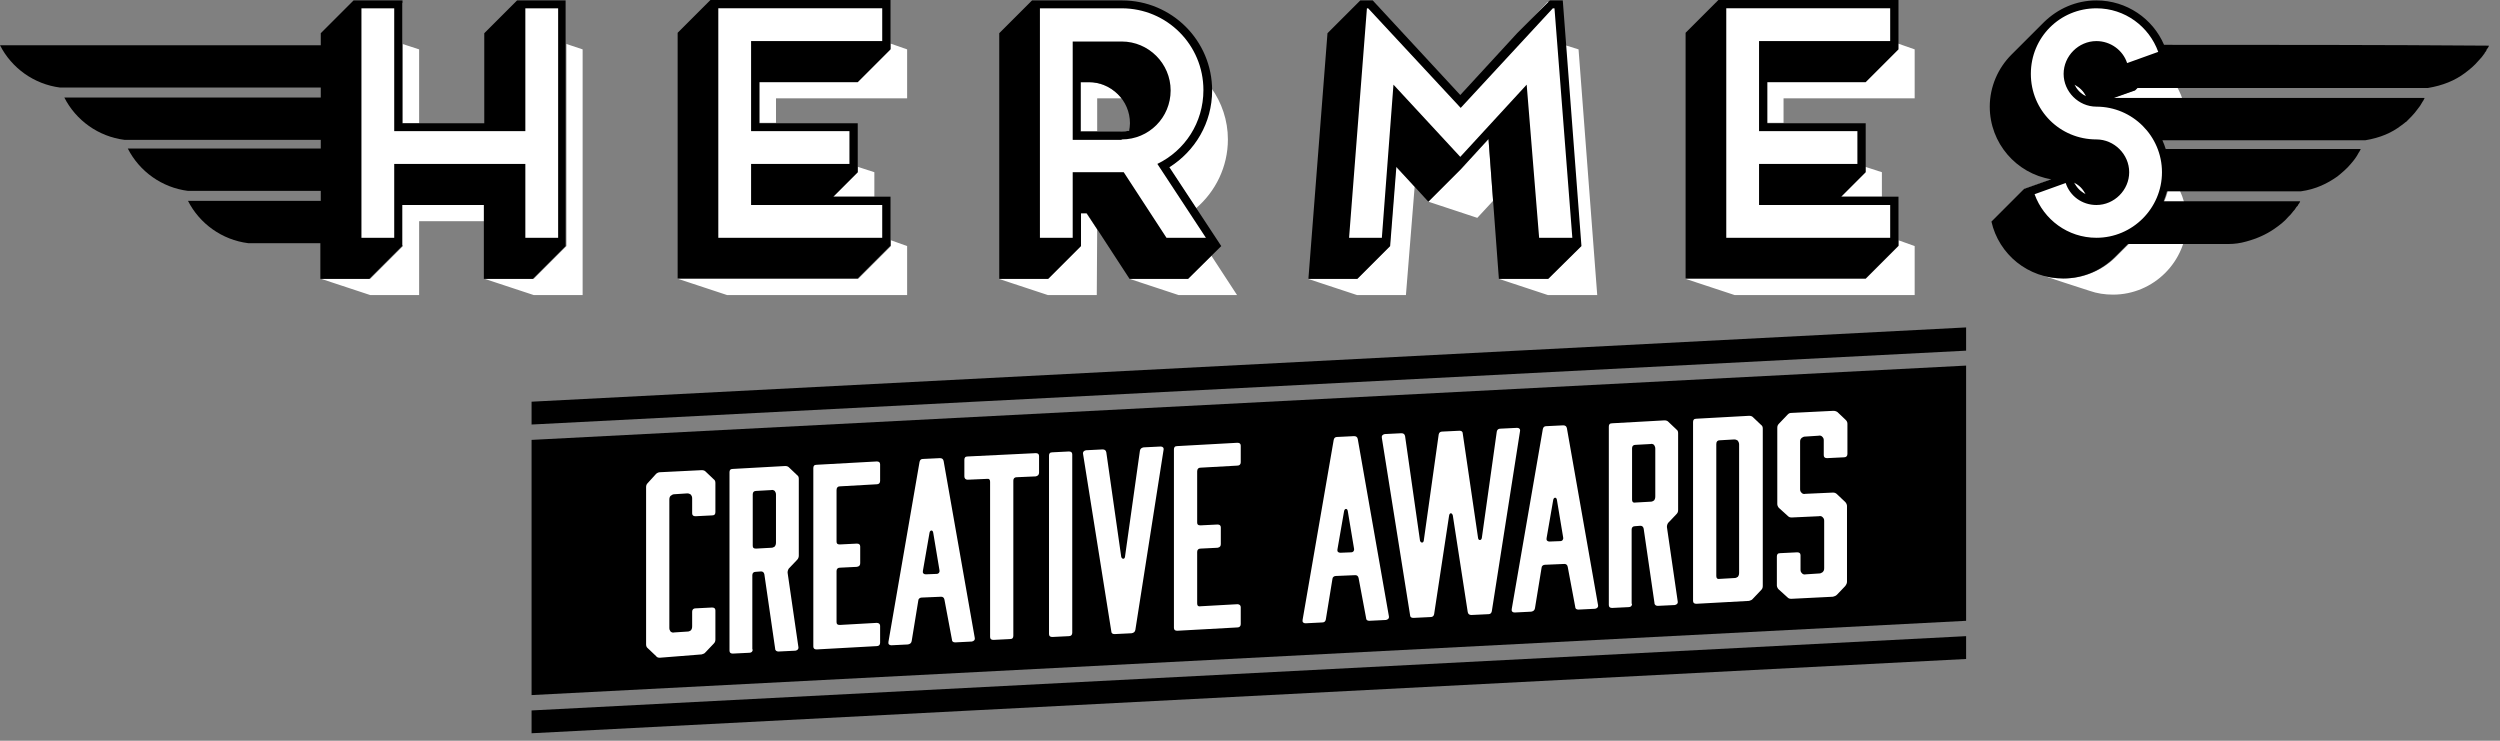
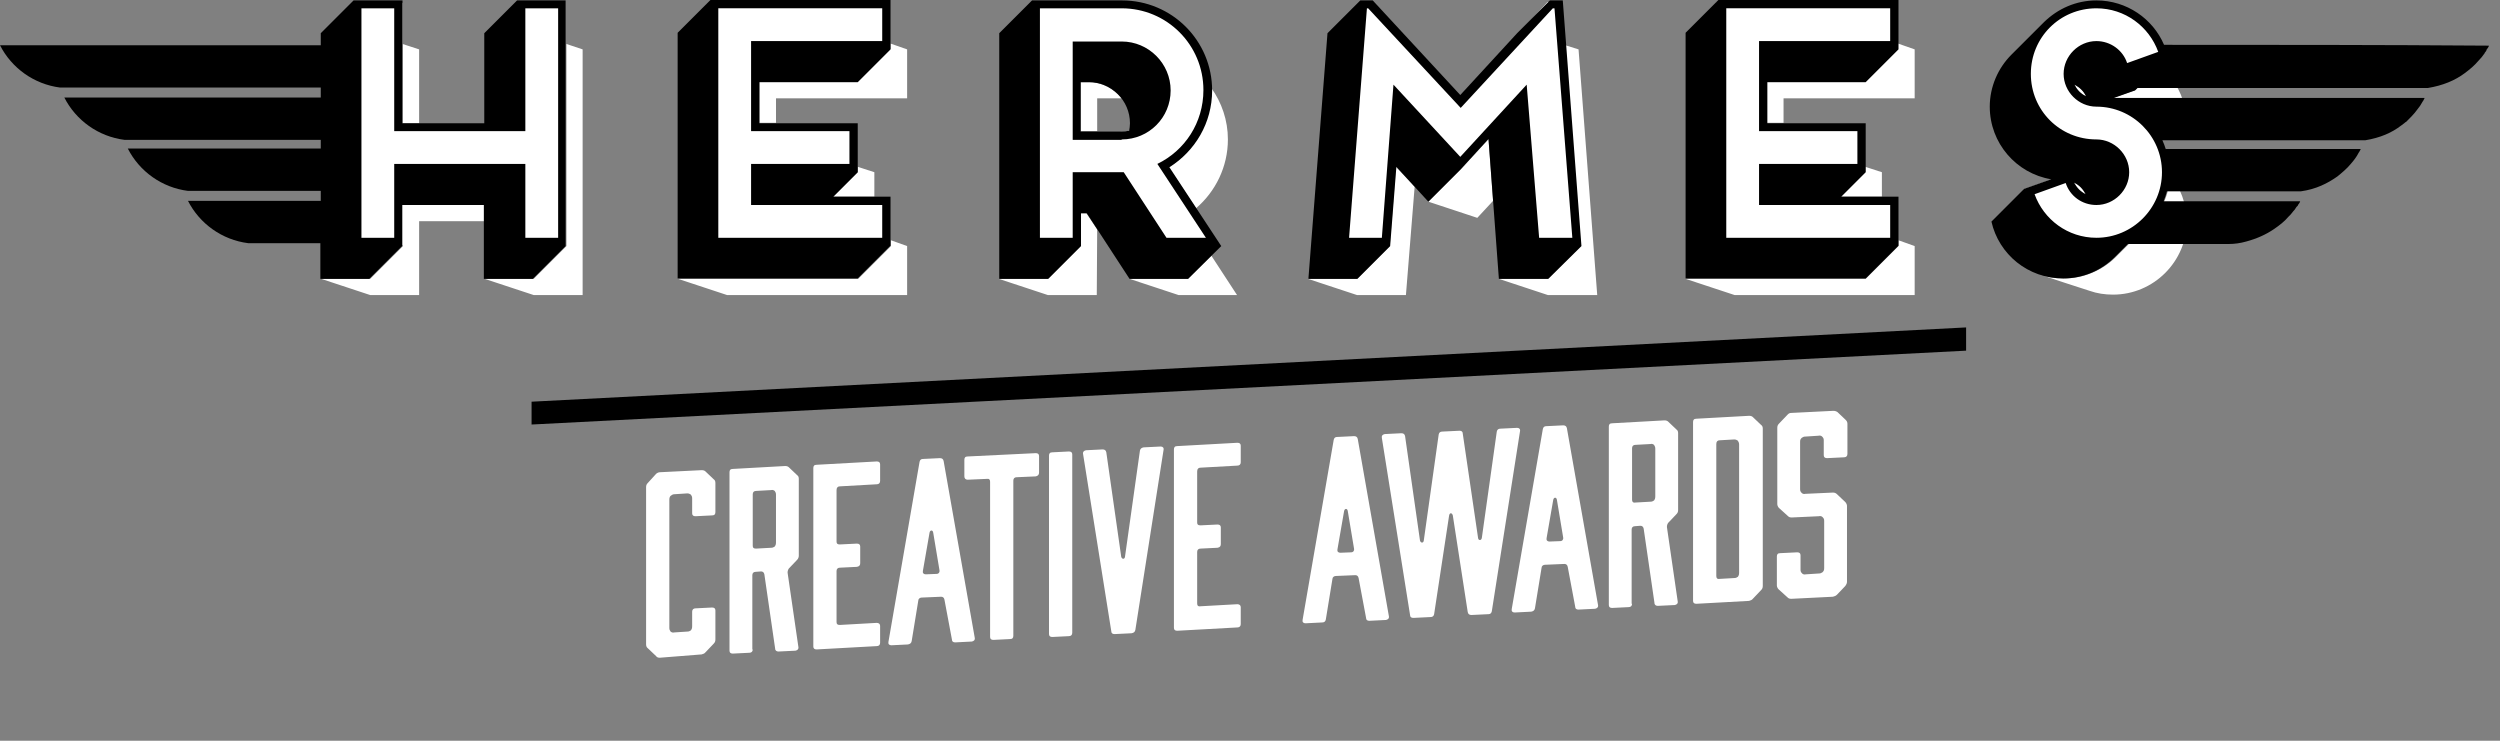
<svg xmlns="http://www.w3.org/2000/svg" width="189" height="56" viewBox="0 0 189 56" fill="none">
  <rect x="0" y="0" width="189" height="56" fill="#808080" stroke="none" />
  <path d="M42.666 0.219L42.666 18.54L38.996 18.54L38.996 13.05L30.431 13.05L30.431 18.54L26.761 18.54L26.761 0.219L30.431 0.219L30.431 9.38L38.996 9.38L38.996 0.219L42.666 0.219Z" fill="white" />
  <path d="M53.426 0.313L66.916 0.313L66.916 3.984L57.097 3.984L57.097 9.505L64.469 9.505L64.469 13.176L57.097 13.176L57.097 15.027L66.916 15.027L66.916 18.697L53.426 18.697L53.426 0.313Z" fill="white" />
  <path d="M91.92 18.383L87.622 18.383L84.485 13.584L81.661 13.584L81.661 18.383L78.054 18.383L78.054 0.345L84.673 0.345C88.312 0.345 91.293 3.294 91.293 6.964C91.293 9.348 90.038 11.419 88.155 12.58L91.92 18.383ZM84.61 9.976C86.273 9.976 87.622 8.627 87.622 6.964C87.622 5.301 86.273 3.952 84.61 3.952L81.599 3.952L81.599 9.976L84.61 9.976Z" fill="white" />
  <path d="M102.775 0.157L103.716 0.157L110.367 7.341L116.986 0.157L117.958 0.157L119.37 18.572L115.7 18.572L114.884 7.937L110.398 12.8L105.912 7.937L105.065 18.572L101.332 18.572L102.775 0.157Z" fill="white" />
  <path d="M129.754 0.157L143.244 0.157L143.244 3.827L133.425 3.827L133.425 9.38L140.797 9.38L140.797 13.05L133.425 13.05L133.425 14.901L143.244 14.901L143.244 18.572L129.754 18.572L129.754 0.157Z" fill="white" />
  <path d="M163.887 13.05C163.887 16.093 161.409 18.572 158.366 18.572C155.731 18.572 153.566 16.752 153.001 14.305L156.546 13.05C156.546 14.054 157.393 14.901 158.397 14.901C159.401 14.901 160.248 14.054 160.248 13.05C160.248 12.047 159.401 11.2 158.397 11.2C155.354 11.2 152.876 8.721 152.876 5.678C152.876 2.635 155.354 0.157 158.397 0.157C161.032 0.157 163.197 1.976 163.762 4.423L160.217 5.678C160.217 4.674 159.37 3.827 158.366 3.827C157.362 3.827 156.515 4.674 156.515 5.678C156.515 6.682 157.362 7.529 158.366 7.529C161.409 7.529 163.887 10.007 163.887 13.05Z" fill="white" />
  <path d="M164.074 13.207C164.012 14.682 163.415 15.968 162.443 16.941C162.035 17.348 160.372 19.011 159.965 19.419C158.961 20.423 157.549 21.05 156.043 21.05C155.384 21.05 154.82 20.956 154.224 20.768L154.255 20.768C154.82 20.956 157.361 21.803 157.988 21.991C158.522 22.18 159.118 22.274 159.745 22.274C162.819 22.274 165.329 19.764 165.329 16.69C165.298 15.403 164.827 14.18 164.074 13.207ZM157.706 7.278C157.298 7.09 157.016 6.776 156.827 6.4C157.204 6.588 157.518 6.87 157.706 7.278ZM156.796 13.803C157.204 13.992 157.486 14.305 157.674 14.682C157.298 14.494 157.016 14.211 156.796 13.803ZM163.259 4.988L161.439 6.808L159.4 7.529C160.529 7.717 161.565 8.282 162.38 9.035L165.141 8.031C164.89 6.839 164.2 5.772 163.259 4.988ZM36.643 16.721L31.686 16.721L31.686 22.305L27.984 22.305L24.282 21.082L27.984 21.082L30.463 18.603L30.463 15.498L36.643 15.498L36.643 16.721ZM31.686 3.733L31.686 9.317L30.431 9.317L30.431 3.325L31.686 3.733ZM44.047 3.733L44.047 22.305L40.345 22.305L36.643 21.082L40.345 21.082L42.823 18.603L42.823 3.325L44.047 3.733ZM68.579 18.603L68.579 22.305L54.964 22.305L51.262 21.082L64.877 21.082L67.356 18.603L67.356 18.164L68.579 18.603ZM68.579 3.733L68.579 7.435L58.666 7.435L58.666 9.286L57.411 9.286L57.411 6.18L64.846 6.18L67.324 3.702L67.324 3.294L68.579 3.733ZM66.101 13.019L66.101 14.87L62.995 14.87L64.846 13.019L64.846 12.611L66.101 13.019ZM82.947 17.348L82.916 22.305L79.214 22.305L75.512 21.082L79.214 21.082L81.692 18.603L81.692 16.125L82.132 16.125L82.947 17.348ZM84.798 7.435L82.947 7.435L82.947 9.913L81.724 9.913L81.724 6.212L82.351 6.212C83.324 6.212 84.202 6.713 84.798 7.435ZM93.52 22.305L89.096 22.305L85.394 21.082L89.818 21.082L91.575 19.325L93.52 22.305ZM92.829 10.541C92.829 12.611 91.888 14.494 90.414 15.748L88.343 12.643C90.288 11.419 91.575 9.286 91.575 6.839L91.575 6.651C92.359 7.749 92.829 9.098 92.829 10.541ZM106.947 14.117L106.288 22.305L102.586 22.305L98.884 21.082L102.586 21.082L105.064 18.603L105.535 12.611L106.947 14.117ZM112.876 15.184L111.684 16.47L107.982 15.246L110.46 12.768L112.531 10.509L112.876 15.184ZM119.338 3.733L120.75 22.305L117.017 22.305L113.315 21.082L117.017 21.082L119.495 18.603L118.335 3.419L119.338 3.733ZM144.749 18.603L144.749 22.305L131.134 22.305L127.432 21.082L141.048 21.082L143.526 18.603L143.526 18.164L144.749 18.603ZM144.749 3.733L144.749 7.435L134.836 7.435L134.836 9.286L133.581 9.286L133.581 6.18L141.016 6.18L143.495 3.702L143.495 3.294L144.749 3.733ZM142.271 13.019L142.271 14.87L139.165 14.87L141.016 13.019L141.016 12.611L142.271 13.019Z" fill="white" />
-   <path d="M40.187 55.434L148.638 49.819L148.638 48.093L40.187 53.709L40.187 55.434Z" fill="black" />
  <path d="M148.638 24.753L40.187 30.368L40.187 32.094L148.638 26.51L148.638 24.753Z" fill="black" />
-   <path d="M148.638 27.639L40.187 33.255L40.187 52.548L148.638 46.933L148.638 27.639Z" fill="black" />
  <path d="M49.88 49.724C49.755 49.724 49.66 49.693 49.598 49.599L48.97 49.003C48.876 48.94 48.845 48.815 48.845 48.721L48.845 36.831C48.845 36.705 48.876 36.611 48.97 36.517L49.598 35.827C49.66 35.764 49.786 35.701 49.88 35.701L53.048 35.544C53.174 35.544 53.268 35.576 53.331 35.639L53.958 36.235C54.052 36.297 54.084 36.392 54.084 36.517L54.084 38.713C54.084 38.87 54.021 38.964 53.833 38.964L52.578 39.027C52.421 39.027 52.327 38.964 52.327 38.807L52.327 37.678C52.327 37.552 52.296 37.489 52.233 37.395C52.139 37.333 52.076 37.301 51.95 37.301L50.978 37.364C50.852 37.364 50.79 37.427 50.696 37.489C50.633 37.552 50.602 37.646 50.602 37.772L50.602 47.466C50.602 47.591 50.633 47.654 50.696 47.748C50.79 47.811 50.852 47.842 50.978 47.811L51.95 47.748C52.076 47.748 52.139 47.717 52.233 47.654C52.296 47.56 52.327 47.497 52.327 47.34L52.327 46.242C52.327 46.085 52.421 45.991 52.578 45.991L53.833 45.928C53.99 45.928 54.084 45.991 54.084 46.148L54.084 48.344C54.084 48.469 54.052 48.564 53.958 48.658L53.331 49.317C53.268 49.411 53.143 49.442 53.048 49.473L49.88 49.724Z" fill="white" />
  <path d="M56.907 49.098C56.907 49.255 56.813 49.349 56.656 49.349L55.401 49.411C55.245 49.411 55.15 49.349 55.15 49.192L55.15 35.702C55.15 35.545 55.213 35.451 55.401 35.451L59.354 35.231C59.48 35.231 59.574 35.263 59.636 35.326L60.264 35.922C60.358 35.984 60.389 36.078 60.389 36.204L60.389 42.008C60.389 42.102 60.358 42.227 60.264 42.321L59.636 42.98C59.574 43.074 59.542 43.169 59.542 43.294L60.358 48.91C60.389 49.066 60.295 49.16 60.139 49.192L58.852 49.255C58.727 49.255 58.601 49.192 58.601 49.035L57.786 43.419C57.754 43.263 57.66 43.2 57.535 43.2L57.127 43.231C56.97 43.231 56.876 43.325 56.876 43.482L56.876 49.098L56.907 49.098ZM56.907 41.255C56.907 41.412 56.97 41.474 57.158 41.474L58.288 41.412C58.413 41.412 58.476 41.38 58.57 41.318C58.633 41.223 58.664 41.161 58.664 41.004L58.664 37.396C58.664 37.271 58.633 37.208 58.57 37.114C58.476 37.051 58.413 37.02 58.288 37.051L57.158 37.114C57.001 37.114 56.907 37.208 56.907 37.365L56.907 41.255Z" fill="white" />
  <path d="M66.537 48.595C66.537 48.752 66.443 48.846 66.286 48.846L61.738 49.097C61.581 49.097 61.487 49.034 61.487 48.877L61.487 35.388C61.487 35.231 61.549 35.137 61.738 35.137L66.286 34.886C66.443 34.886 66.537 34.949 66.537 35.105L66.537 36.36C66.537 36.517 66.443 36.611 66.286 36.611L63.494 36.768C63.337 36.768 63.243 36.862 63.243 37.05L63.243 40.941C63.243 41.097 63.306 41.16 63.494 41.16L64.781 41.097C64.938 41.097 65.032 41.16 65.032 41.317L65.032 42.572C65.032 42.729 64.969 42.823 64.781 42.854L63.494 42.917C63.337 42.917 63.243 43.011 63.243 43.168L63.243 47.026C63.243 47.183 63.306 47.246 63.494 47.246L66.286 47.089C66.443 47.089 66.537 47.183 66.537 47.309L66.537 48.595Z" fill="white" />
  <path d="M73.691 48.219C73.722 48.376 73.628 48.47 73.471 48.501L72.216 48.564C72.059 48.564 71.965 48.501 71.965 48.344L71.4 45.333C71.369 45.176 71.275 45.113 71.15 45.113L69.675 45.176C69.55 45.176 69.424 45.27 69.424 45.395L68.922 48.47C68.891 48.627 68.797 48.689 68.64 48.721L67.385 48.783C67.228 48.783 67.134 48.689 67.165 48.532L69.518 34.917C69.55 34.76 69.644 34.697 69.769 34.697L71.055 34.635C71.212 34.635 71.306 34.697 71.338 34.854L73.691 48.219ZM69.769 43.168C69.738 43.325 69.832 43.419 69.989 43.419L70.804 43.387C70.961 43.387 71.055 43.262 71.024 43.105L70.553 40.282C70.522 40.031 70.302 40.062 70.271 40.282L69.769 43.168Z" fill="white" />
  <path d="M78.302 34.258C78.459 34.258 78.553 34.321 78.553 34.478L78.553 35.733C78.553 35.89 78.459 35.984 78.302 36.015L76.859 36.078C76.702 36.078 76.608 36.172 76.608 36.329L76.608 48.062C76.608 48.219 76.545 48.313 76.357 48.313L75.102 48.376C74.945 48.376 74.851 48.313 74.851 48.156L74.851 36.423C74.851 36.266 74.788 36.172 74.6 36.203L73.157 36.266C73 36.266 72.906 36.172 72.906 36.015L72.906 34.76C72.906 34.603 72.969 34.509 73.157 34.509L78.302 34.258Z" fill="white" />
  <path d="M81.062 47.842C81.062 47.999 80.968 48.093 80.811 48.093L79.556 48.155C79.399 48.155 79.305 48.093 79.305 47.936L79.305 34.446C79.305 34.289 79.368 34.195 79.556 34.195L80.811 34.132C80.968 34.132 81.062 34.195 81.062 34.352L81.062 47.842Z" fill="white" />
  <path d="M87.746 33.757C87.903 33.757 87.997 33.851 87.966 34.008L85.833 47.623C85.801 47.78 85.707 47.843 85.55 47.874L84.264 47.937C84.107 47.937 84.013 47.874 84.013 47.717L81.88 34.322C81.848 34.165 81.942 34.071 82.099 34.039L83.354 33.976C83.511 33.976 83.605 34.039 83.637 34.196L84.766 42.102C84.829 42.29 85.017 42.29 85.048 42.102L86.178 34.071C86.209 33.914 86.303 33.851 86.46 33.82L87.746 33.757Z" fill="white" />
  <path d="M93.8 47.184C93.8 47.34 93.706 47.434 93.549 47.434L89 47.685C88.843 47.685 88.749 47.623 88.749 47.466L88.749 33.976C88.749 33.819 88.812 33.725 89 33.725L93.549 33.474C93.706 33.474 93.8 33.537 93.8 33.694L93.8 34.949C93.8 35.105 93.706 35.2 93.549 35.2L90.757 35.356C90.6 35.356 90.506 35.45 90.506 35.639L90.506 39.498C90.506 39.654 90.569 39.717 90.757 39.717L92.043 39.654C92.2 39.654 92.294 39.717 92.294 39.874L92.294 41.129C92.294 41.286 92.231 41.38 92.043 41.411L90.757 41.474C90.6 41.474 90.506 41.568 90.506 41.725L90.506 45.615C90.506 45.772 90.569 45.866 90.757 45.834L93.549 45.678C93.706 45.678 93.8 45.772 93.8 45.897L93.8 47.184Z" fill="white" />
  <path d="M105 46.587C105.031 46.744 104.937 46.838 104.78 46.87L103.525 46.932C103.369 46.932 103.275 46.87 103.275 46.713L102.71 43.701C102.678 43.544 102.584 43.482 102.459 43.482L100.984 43.544C100.859 43.544 100.733 43.639 100.733 43.764L100.231 46.838C100.2 46.995 100.106 47.058 99.949 47.058L98.694 47.121C98.537 47.121 98.443 47.027 98.475 46.87L100.828 33.255C100.859 33.098 100.953 33.035 101.078 33.035L102.365 32.972C102.522 32.972 102.616 33.035 102.647 33.192L105 46.587ZM101.11 41.537C101.078 41.694 101.173 41.788 101.329 41.788L102.145 41.756C102.302 41.756 102.396 41.631 102.365 41.474L101.894 38.65C101.863 38.4 101.643 38.431 101.612 38.65L101.11 41.537Z" fill="white" />
  <path d="M114.694 32.345C114.851 32.345 114.945 32.439 114.914 32.596L112.781 46.211C112.749 46.368 112.655 46.431 112.53 46.431L111.243 46.493C111.087 46.493 110.992 46.431 110.961 46.274L109.832 38.964C109.769 38.745 109.581 38.745 109.549 38.995L108.42 46.431C108.389 46.587 108.295 46.65 108.138 46.65L106.851 46.713C106.695 46.713 106.6 46.65 106.6 46.493L104.467 33.098C104.436 32.941 104.53 32.847 104.687 32.815L105.942 32.753C106.099 32.753 106.193 32.815 106.224 32.972L107.353 40.878C107.416 41.066 107.604 41.066 107.636 40.878L108.765 32.847C108.796 32.69 108.891 32.627 109.047 32.627L110.334 32.564C110.491 32.564 110.585 32.627 110.585 32.784L111.745 40.69C111.777 40.878 111.996 40.878 112.028 40.658L113.157 32.627C113.189 32.47 113.283 32.407 113.439 32.407L114.694 32.345Z" fill="white" />
  <path d="M120.811 45.74C120.842 45.897 120.748 45.991 120.591 46.023L119.336 46.085C119.179 46.085 119.085 46.023 119.085 45.866L118.52 42.854C118.489 42.697 118.395 42.634 118.27 42.634L116.795 42.697C116.67 42.697 116.544 42.791 116.544 42.917L116.042 45.991C116.011 46.148 115.917 46.211 115.76 46.242L114.505 46.305C114.348 46.305 114.254 46.211 114.285 46.054L116.638 32.439C116.67 32.282 116.764 32.219 116.889 32.219L118.175 32.156C118.332 32.156 118.426 32.219 118.458 32.376L120.811 45.74ZM116.921 40.689C116.889 40.846 116.983 40.94 117.14 40.94L117.956 40.909C118.113 40.909 118.207 40.783 118.175 40.627L117.705 37.803C117.673 37.552 117.454 37.584 117.422 37.803L116.921 40.689Z" fill="white" />
  <path d="M123.384 45.647C123.384 45.803 123.289 45.898 123.133 45.898L121.878 45.96C121.721 45.96 121.627 45.898 121.627 45.741L121.627 32.251C121.627 32.094 121.689 32 121.878 32L125.831 31.78C125.956 31.78 126.05 31.812 126.113 31.874L126.74 32.47C126.834 32.533 126.866 32.627 126.866 32.753L126.866 38.556C126.866 38.682 126.834 38.776 126.74 38.87L126.113 39.529C126.05 39.623 126.019 39.717 126.019 39.843L126.834 45.458C126.866 45.615 126.772 45.709 126.615 45.741L125.329 45.803C125.203 45.803 125.078 45.741 125.078 45.584L124.262 39.968C124.231 39.811 124.136 39.749 124.011 39.749L123.603 39.78C123.446 39.78 123.352 39.874 123.352 40.031L123.352 45.647L123.384 45.647ZM123.384 37.772C123.384 37.929 123.446 38.023 123.634 37.992L124.764 37.929C124.889 37.929 124.952 37.898 125.046 37.835C125.109 37.741 125.14 37.678 125.14 37.521L125.14 33.913C125.14 33.819 125.109 33.725 125.046 33.631C124.952 33.569 124.889 33.537 124.764 33.569L123.634 33.631C123.478 33.631 123.384 33.725 123.384 33.882L123.384 37.772Z" fill="white" />
  <path d="M127.995 31.906C127.995 31.749 128.058 31.655 128.246 31.655L132.23 31.435C132.356 31.435 132.45 31.466 132.513 31.529L133.14 32.125C133.234 32.188 133.266 32.282 133.266 32.408L133.266 44.297C133.266 44.423 133.234 44.517 133.14 44.611L132.513 45.27C132.45 45.364 132.325 45.395 132.23 45.427L128.246 45.646C128.089 45.646 127.995 45.584 127.995 45.427L127.995 31.906ZM129.752 43.544C129.752 43.701 129.815 43.795 130.003 43.764L131.101 43.701C131.227 43.701 131.289 43.67 131.383 43.607C131.446 43.513 131.477 43.45 131.477 43.294L131.477 33.6C131.477 33.506 131.446 33.411 131.383 33.317C131.289 33.255 131.227 33.223 131.101 33.223L130.003 33.286C129.846 33.286 129.752 33.38 129.752 33.568L129.752 43.544Z" fill="white" />
  <path d="M139.665 34.321C139.665 34.478 139.57 34.572 139.414 34.572L138.127 34.635C137.971 34.635 137.876 34.572 137.876 34.415L137.876 33.286C137.876 33.16 137.845 33.098 137.751 33.004C137.688 32.941 137.594 32.91 137.469 32.941L136.496 33.004C136.371 33.004 136.308 33.035 136.214 33.098C136.12 33.192 136.088 33.255 136.088 33.38L136.088 36.988C136.088 37.113 136.12 37.176 136.214 37.27C136.276 37.333 136.371 37.364 136.496 37.333L138.567 37.239C138.692 37.239 138.786 37.27 138.88 37.364L139.508 37.96C139.57 38.023 139.633 38.149 139.633 38.243L139.633 43.984C139.633 44.109 139.57 44.203 139.508 44.297L138.88 44.956C138.786 45.05 138.692 45.082 138.567 45.113L135.429 45.27C135.273 45.27 135.21 45.239 135.116 45.144L134.457 44.548C134.394 44.486 134.331 44.36 134.331 44.266L134.331 42.07C134.331 41.913 134.394 41.819 134.582 41.819L135.869 41.756C136.025 41.756 136.12 41.819 136.12 41.976L136.12 43.074C136.12 43.199 136.151 43.262 136.245 43.356C136.308 43.419 136.402 43.45 136.527 43.419L137.5 43.356C137.625 43.356 137.688 43.325 137.782 43.262C137.876 43.168 137.908 43.105 137.908 42.948L137.908 39.372C137.908 39.247 137.876 39.184 137.782 39.09C137.72 39.027 137.625 38.996 137.5 39.027L135.461 39.121C135.304 39.121 135.241 39.09 135.147 38.996L134.488 38.4C134.426 38.337 134.363 38.211 134.363 38.117L134.363 32.345C134.363 32.219 134.394 32.125 134.488 32.031L135.147 31.341C135.241 31.247 135.304 31.215 135.461 31.215L138.598 31.059C138.723 31.059 138.818 31.09 138.912 31.153L139.539 31.749C139.602 31.811 139.665 31.906 139.665 32.031L139.665 34.321Z" fill="white" />
  <path d="M39.089 0.032L36.611 2.51L36.611 9.318L30.43 9.318L30.43 0.032L26.729 0.032L24.25 2.51L24.25 3.42L9.10003e-06 3.42C0.878 5.145 2.572 6.369 4.549 6.62L24.25 6.62L24.25 7.373L4.863 7.373C5.741 9.098 7.435 10.322 9.411 10.573L24.25 10.573L24.25 11.231L9.662 11.231C10.541 12.957 12.235 14.18 14.211 14.431L24.25 14.431L24.25 15.184L14.211 15.184C15.09 16.91 16.784 18.133 18.76 18.384L24.219 18.384L24.219 21.082L27.921 21.082L30.399 18.604L30.399 15.498L36.579 15.498L36.579 21.082L40.281 21.082L42.76 18.604L42.76 0.032L39.089 0.032ZM42.195 17.976L39.716 17.976L39.716 12.392L29.803 12.392L29.803 17.976L27.325 17.976L27.325 0.628L29.803 0.628L29.803 9.914L39.716 9.914L39.716 0.628L42.195 0.628L42.195 17.976Z" fill="black" />
  <path d="M57.41 6.212L57.41 9.317L64.845 9.317L64.845 13.019L62.994 14.87L67.323 14.87L67.323 18.572L64.845 21.05L51.23 21.05L51.23 2.478L53.708 4.33329e-07L67.323 2.8139e-06L67.323 3.733L64.845 6.212L57.41 6.212ZM66.696 3.106L66.696 0.627L54.304 0.627L54.304 17.976L66.696 17.976L66.696 15.498L56.782 15.498L56.782 12.392L64.218 12.392L64.218 9.913L56.782 9.913L56.782 3.106L66.696 3.106Z" fill="black" />
  <path d="M89.817 21.082L85.394 21.082L82.163 16.125L81.724 16.125L81.724 18.604L79.245 21.082L75.543 21.082L75.543 2.51L78.022 0.032L84.829 0.032C88.594 0.032 91.637 3.075 91.637 6.839C91.637 9.286 90.351 11.42 88.406 12.643L92.327 18.604L89.817 21.082ZM87.496 12.392C89.567 11.388 90.978 9.286 90.978 6.808C90.978 3.389 88.218 0.628 84.798 0.628L78.618 0.628L78.618 17.976L81.096 17.976L81.096 13.02L84.955 13.02L88.186 17.976L91.166 17.976L87.496 12.392ZM84.798 10.541C86.869 10.541 88.5 8.879 88.5 6.839C88.5 4.8 86.837 3.138 84.798 3.138L81.096 3.138L81.096 10.573L84.798 10.573L84.798 10.541ZM81.692 9.914L81.692 6.212L82.32 6.212C84.014 6.212 85.425 7.592 85.425 9.318C85.425 9.506 85.394 9.726 85.363 9.882C85.174 9.914 84.986 9.945 84.798 9.945L81.692 9.945L81.692 9.914Z" fill="black" />
  <path d="M117.048 21.082L113.315 21.082L112.53 10.51L110.46 12.769L107.982 15.247L105.566 12.612L105.095 18.604L102.617 21.082L98.915 21.082L100.358 2.51L102.837 0.032L103.778 0.032L110.397 7.184L114.695 2.51L117.173 0.032L118.146 0.032L119.558 18.604L117.048 21.082ZM116.358 17.976L118.868 17.976L117.519 0.628L117.393 0.628L110.429 8.157L103.433 0.628L103.339 0.628L101.99 17.976L104.468 17.976L105.346 6.4L110.397 11.859L115.417 6.4L116.358 17.976Z" fill="black" />
  <path d="M133.612 6.212L133.612 9.317L141.047 9.317L141.047 13.019L139.196 14.87L143.525 14.87L143.525 18.572L141.047 21.05L127.431 21.05L127.431 2.478L129.91 4.33329e-07L143.525 2.8139e-06L143.525 3.733L141.047 6.212L133.612 6.212ZM142.898 3.106L142.898 0.627L130.506 0.627L130.506 17.976L142.898 17.976L142.898 15.498L132.984 15.498L132.984 12.392L140.419 12.392L140.419 9.913L132.984 9.913L132.984 3.106L142.898 3.106Z" fill="black" />
  <path d="M163.602 3.389C162.755 1.412 160.779 0.032 158.489 0.032C156.951 0.032 155.571 0.659 154.536 1.663C154.128 2.071 152.465 3.734 152.057 4.141C151.054 5.145 150.426 6.557 150.426 8.063C150.426 10.824 152.434 13.114 155.069 13.553L153.03 14.274L150.552 16.753C151.116 19.231 153.312 21.051 155.979 21.051C157.516 21.051 158.896 20.423 159.9 19.419C160.089 19.231 160.465 18.855 160.873 18.447L168.465 18.447C168.935 18.447 169.375 18.384 169.814 18.259C170.629 18.039 171.32 17.725 171.916 17.317C172.324 17.035 172.7 16.753 173.014 16.376C173.202 16.22 173.327 16 173.484 15.843C173.547 15.749 173.61 15.623 173.704 15.561C173.735 15.435 173.861 15.373 173.892 15.216L163.571 15.216C163.665 14.965 163.759 14.714 163.822 14.463L173.955 14.463C175.084 14.306 175.963 13.867 176.716 13.333C177.061 13.051 177.437 12.737 177.719 12.392C177.939 12.141 178.159 11.859 178.316 11.545C178.347 11.514 178.378 11.451 178.41 11.388C178.441 11.357 178.441 11.325 178.441 11.325C178.441 11.294 178.504 11.263 178.441 11.263L163.728 11.263C163.665 11.043 163.571 10.824 163.477 10.604L178.817 10.604C179.947 10.416 180.825 10.039 181.547 9.475C181.61 9.443 181.641 9.412 181.672 9.38C181.735 9.349 181.798 9.286 181.829 9.255C181.829 9.255 181.86 9.224 181.892 9.224C181.955 9.161 182.017 9.098 182.08 9.035C182.237 8.879 182.394 8.722 182.551 8.533C182.708 8.345 182.833 8.157 182.959 8C183.021 7.875 183.084 7.812 183.147 7.686C183.178 7.655 183.209 7.592 183.241 7.53C183.241 7.498 183.272 7.498 183.272 7.467C183.272 7.435 183.335 7.404 183.272 7.404L159.806 7.404L161.406 6.839L161.594 6.651L183.555 6.651C184.684 6.463 185.594 6.086 186.347 5.522C186.723 5.239 187.068 4.957 187.382 4.581C187.539 4.424 187.696 4.236 187.821 4.047C187.842 4.026 187.852 4.005 187.852 3.985C187.852 3.953 187.884 3.953 187.915 3.922L187.915 3.89L187.947 3.859C187.978 3.828 187.978 3.796 187.978 3.765C188.041 3.671 188.135 3.577 188.166 3.451C180.01 3.389 171.822 3.389 163.602 3.389ZM160.81 4.769C160.496 3.796 159.555 3.106 158.489 3.106C157.14 3.106 156.01 4.236 156.01 5.585C156.01 6.933 157.14 8.063 158.489 8.063C161.218 8.063 163.445 10.29 163.445 13.02C163.445 15.749 161.218 17.976 158.489 17.976C156.324 17.976 154.504 16.596 153.814 14.682L156.167 13.835C156.481 14.808 157.391 15.498 158.489 15.498C159.838 15.498 160.967 14.369 160.967 13.02C160.967 11.671 159.838 10.541 158.489 10.541C155.728 10.541 153.532 8.345 153.532 5.585C153.532 2.824 155.728 0.628 158.489 0.628C160.653 0.628 162.473 2.008 163.163 3.922L160.81 4.769ZM157.704 7.279C157.297 7.09 157.014 6.777 156.826 6.4C157.202 6.588 157.516 6.871 157.704 7.279ZM156.795 13.804C157.202 13.992 157.485 14.306 157.673 14.682C157.297 14.494 157.014 14.212 156.795 13.804Z" fill="black" />
</svg>